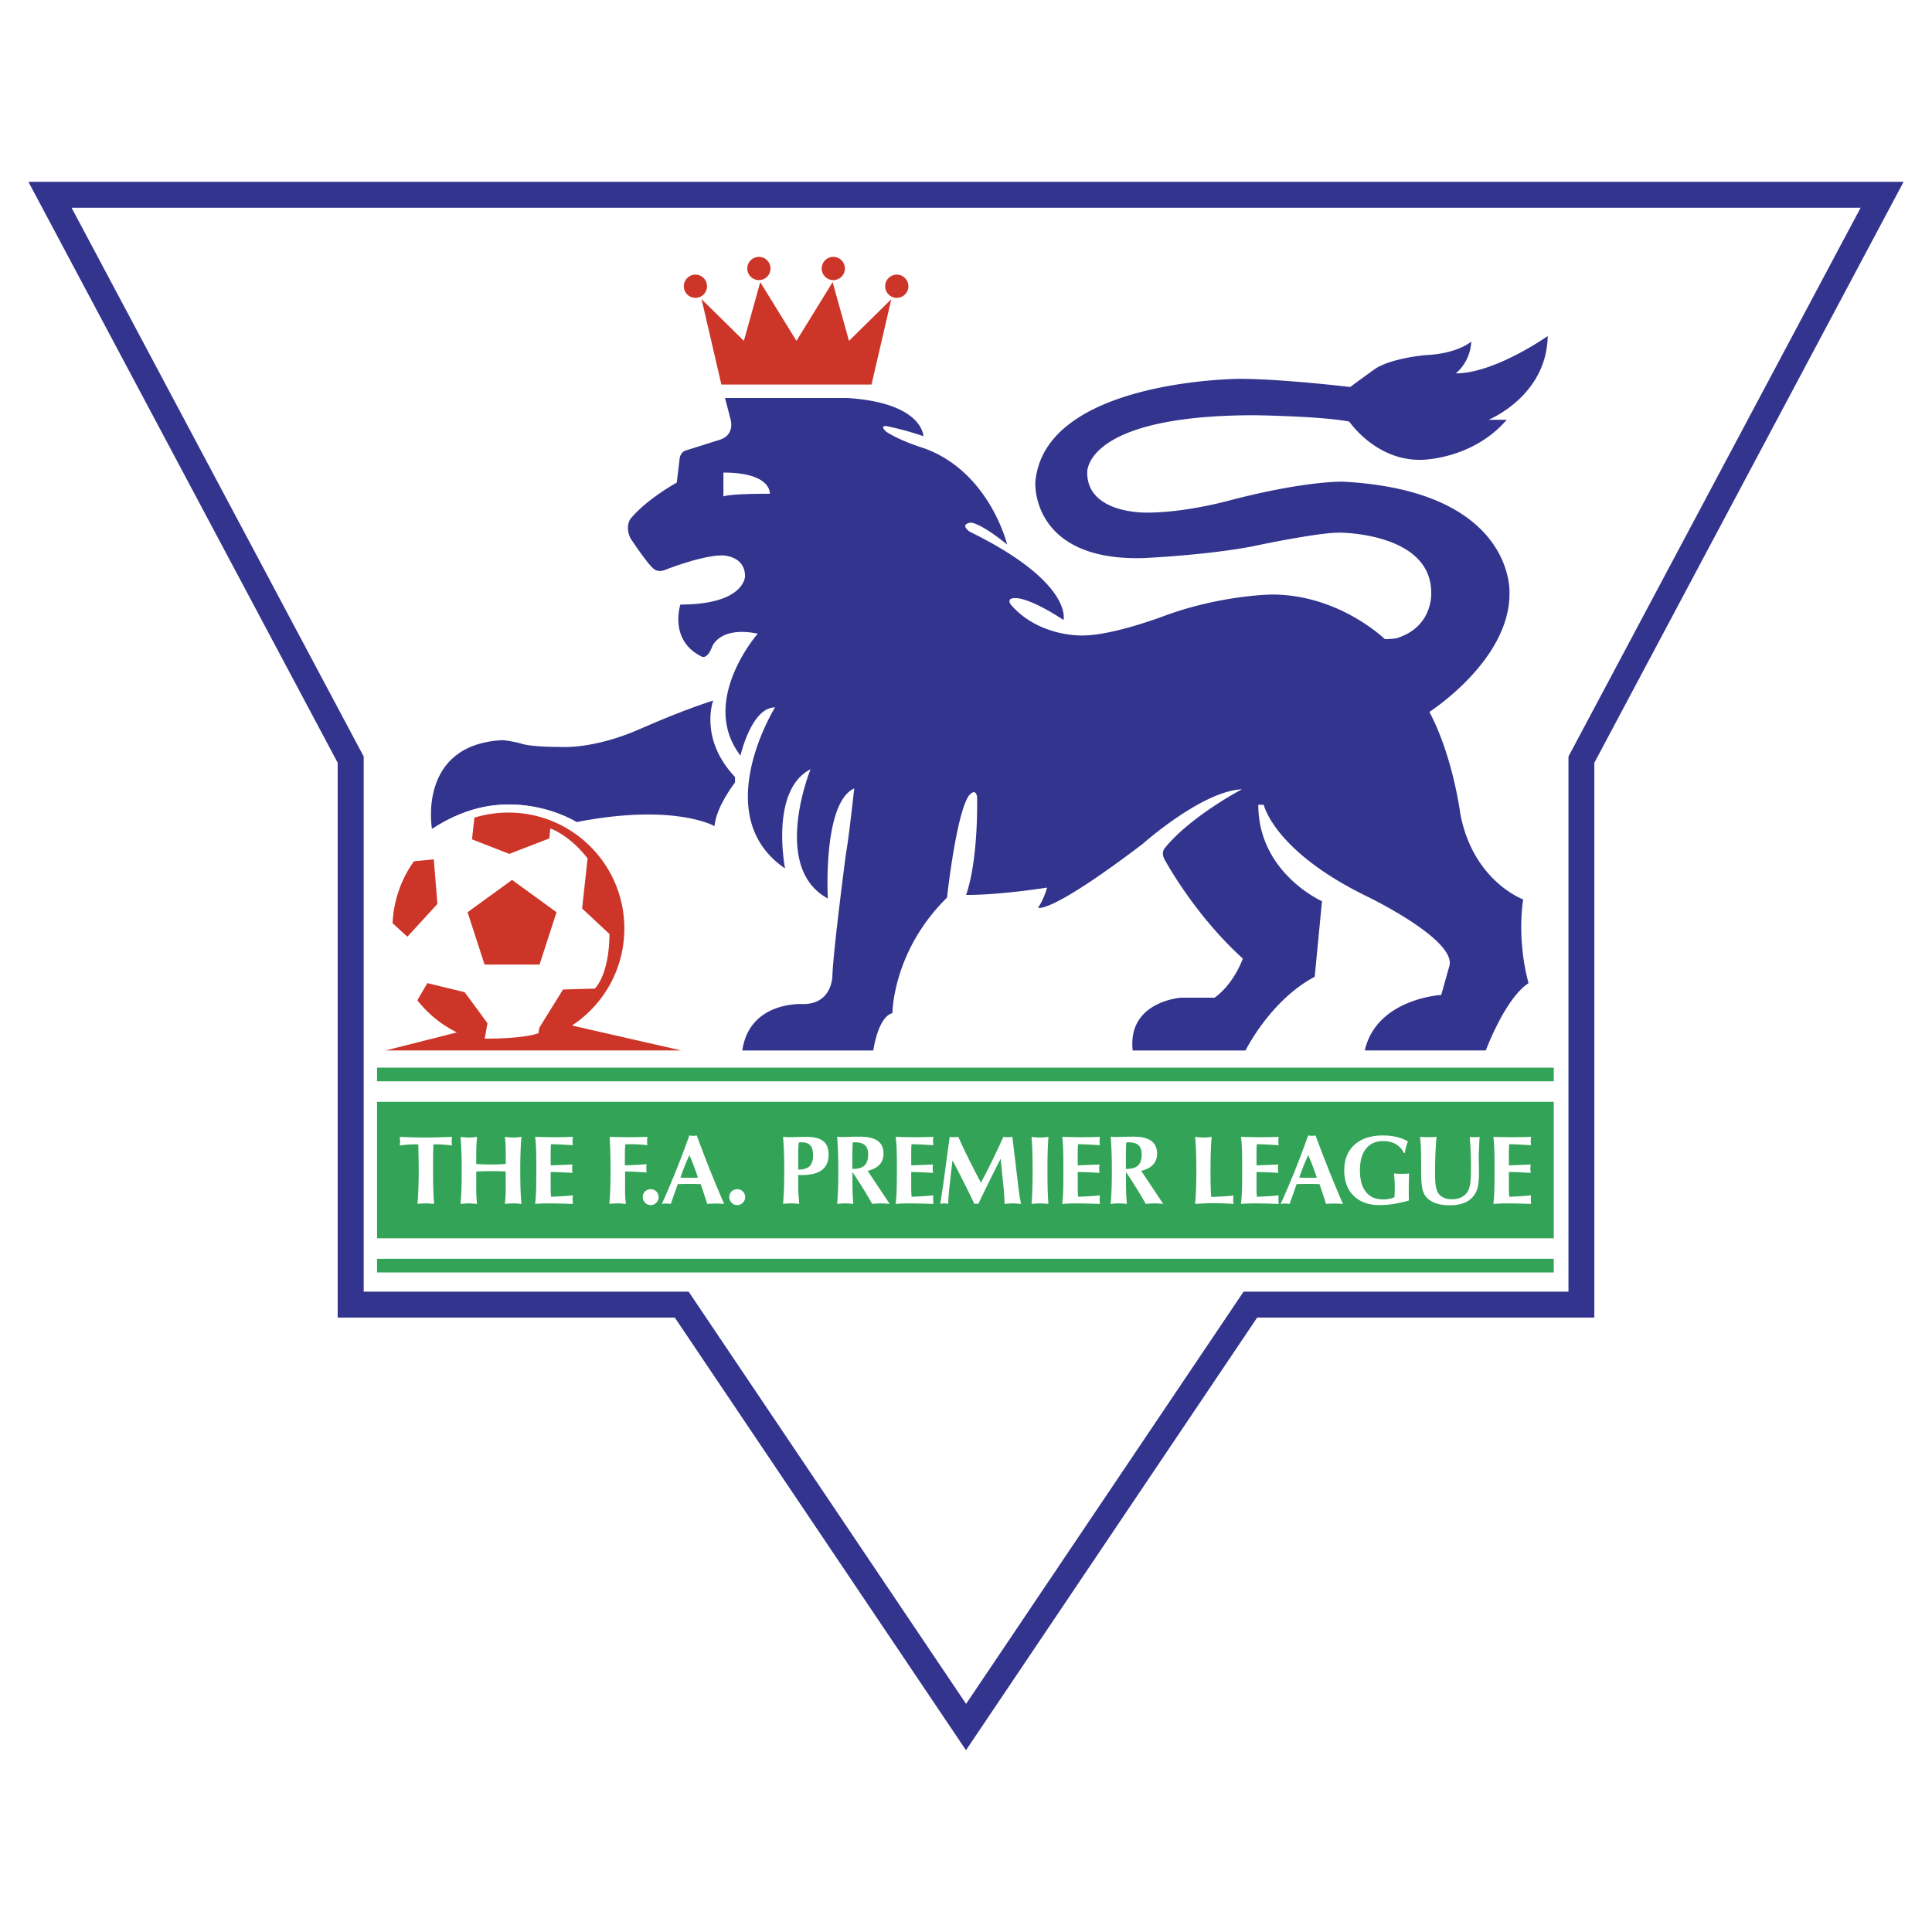
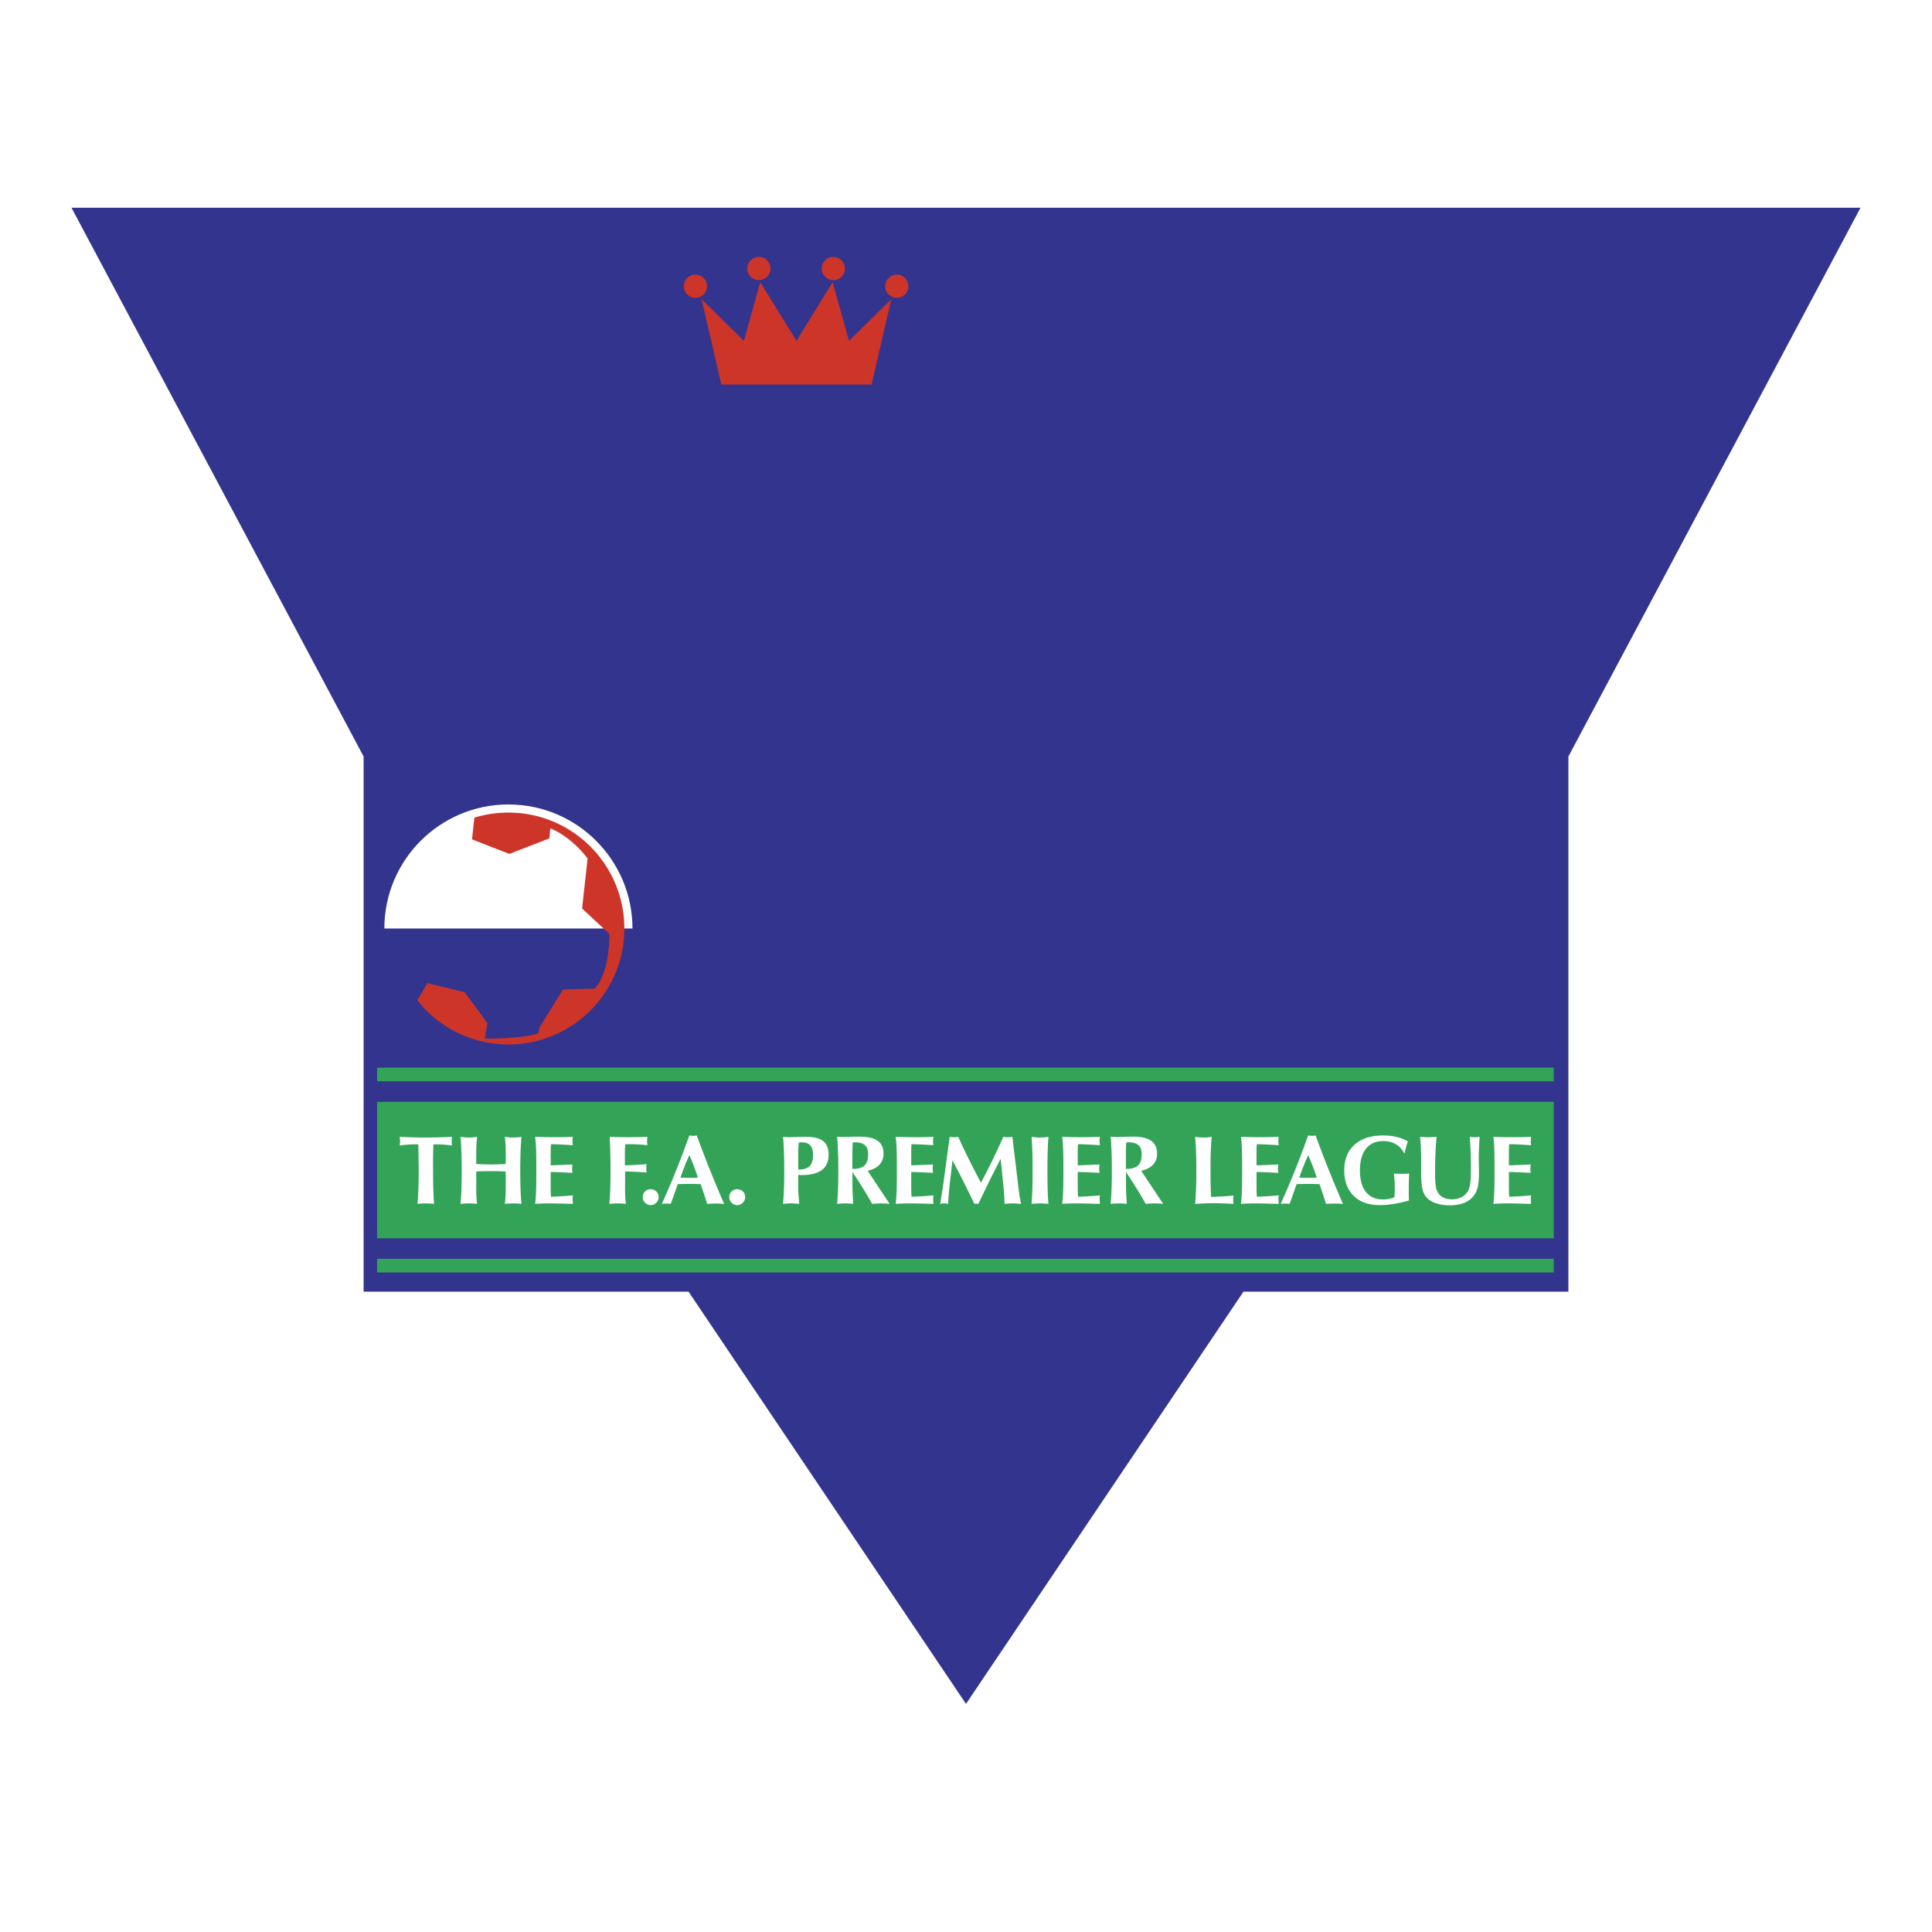
<svg xmlns="http://www.w3.org/2000/svg" width="2500" height="2500" viewBox="0 0 192.756 192.756">
  <path fill-rule="evenodd" clip-rule="evenodd" fill="#fff" d="M0 0h192.756v192.756H0V0z" />
  <path fill-rule="evenodd" clip-rule="evenodd" fill="#33348e" d="M96.378 169.998l27.684-41.131h32.417V75.478l29.144-54.751H7.132l29.146 54.751v53.389h32.415l27.685 41.131z" />
-   <path d="M96.378 165.379l25.542-37.947.775-1.152h31.195V75.478l.312-1.213 27.123-50.95H11.43l27.123 50.95.313 1.213v50.802H70.06l.776 1.152 25.542 37.947zm2.143 6.055l-2.144 3.184-2.143-3.184-26.909-39.98H33.691V76.102L4.858 21.94l-2.023-3.801h187.087l-2.023 3.801-28.832 54.162v55.351H125.43l-26.909 39.981z" fill="#33348e" />
-   <path fill-rule="evenodd" clip-rule="evenodd" fill="#fff" d="M96.387 169.998l27.685-41.131h32.414V75.478l29.147-54.751H7.141l29.146 54.751v53.389h32.415l27.685 41.131z" />
  <path fill="#33a457" d="M37.619 125.588H155.02v1.363H37.619v-1.363zM37.619 106.521H155.02v1.362H37.619v-1.362zM37.619 109.926H155.02v13.619H37.619v-13.619z" />
  <path d="M41.655 120.113c.04-.49.069-1.008.089-1.553a48.852 48.852 0 0 0 .02-2.814c-.007-.465-.017-.99-.03-1.574h-.208a9.958 9.958 0 0 0-1.642.119l.017-.209c.008-.105.012-.189.012-.254s-.006-.158-.02-.285a2.564 2.564 0 0 0-.009-.119c.53.023 1.004.041 1.421.051a40.911 40.911 0 0 0 2.372 0c.42-.01.893-.027 1.417-.051l-.019.197c-.007.07-.01.139-.01.207a4.844 4.844 0 0 0 .028.463 11.214 11.214 0 0 0-.795-.09c-.275-.02-.562-.029-.863-.029h-.189c-.015.25-.026.518-.032.809-.006.289-.009.721-.009 1.295 0 1.014.008 1.799.025 2.357.017.557.042 1.051.077 1.48a10.247 10.247 0 0 0-.445-.037 5.555 5.555 0 0 0-.784 0c-.135.008-.276.022-.423.037zM45.947 120.113c.04-.439.069-.92.089-1.441.02-.521.029-1.154.029-1.896 0-.688-.01-1.307-.029-1.854-.02-.547-.05-1.047-.089-1.498.137.02.275.037.413.049a4.754 4.754 0 0 0 .826 0c.137-.012.275-.029.413-.049a15.647 15.647 0 0 0-.085 1.562v1.145c.405.021.709.037.912.041.203.006.389.01.558.01.172 0 .36-.004.562-.01.203-.004.507-.02.913-.041v-1.145a14.818 14.818 0 0 0-.085-1.562c.137.02.275.037.413.049a4.737 4.737 0 0 0 .826 0 7.26 7.26 0 0 0 .413-.049c-.04.451-.07.951-.09 1.498-.02.547-.029 1.166-.029 1.854 0 .742.01 1.375.029 1.896.02.521.05 1.002.09 1.441a9.72 9.72 0 0 0-.435-.037 5.341 5.341 0 0 0-.783 0 9.283 9.283 0 0 0-.43.037c.023-.254.043-.504.058-.746.015-.244.022-.48.022-.711l-.005-1.777a29.939 29.939 0 0 0-2.203-.025 36.28 36.28 0 0 0-.732.025l-.005 1.777a13.382 13.382 0 0 0 .08 1.457 9.73 9.73 0 0 0-.432-.037 5.242 5.242 0 0 0-.783 0 12.03 12.03 0 0 0-.431.037zM53.39 120.113c.043-.342.074-.736.092-1.18.018-.441.027-1.158.027-2.146v-.492c0-.742-.009-1.324-.027-1.742-.018-.42-.049-.797-.092-1.129a53.903 53.903 0 0 0 2.932.025c.293-.006.57-.016.831-.025-.014.107-.023.193-.027.254a2.583 2.583 0 0 0 0 .328c.004.056.013.139.027.252a61.393 61.393 0 0 0-1.255-.072 21.616 21.616 0 0 0-.924-.029 5.18 5.18 0 0 0-.026.375c-.005.135-.007.332-.007.592v.473l.004.67c.206-.006.557-.02 1.052-.039l1.123-.045a2.104 2.104 0 0 0-.038.412c0 .086.011.217.033.393.003.014.005.023.005.029a73.022 73.022 0 0 0-1.36-.066 18.41 18.41 0 0 0-.819-.02v1.168c0 .418.003.711.009.879.007.168.016.309.029.422a36.756 36.756 0 0 0 2.175-.137 3.182 3.182 0 0 0-.025.382c0 .068.004.156.013.266.008.111.013.178.013.203a195.9 195.9 0 0 0-1.5-.041c-.349-.006-.632-.01-.848-.01a17.973 17.973 0 0 0-1.417.05zM60.795 120.113c.04-.43.07-.904.089-1.422.02-.518.03-1.156.03-1.916a56.539 56.539 0 0 0-.089-3.351c.278.01.57.02.877.025a61.17 61.17 0 0 0 1.993 0c.311-.006.609-.016.896-.025a2.328 2.328 0 0 0-.029.402 2.918 2.918 0 0 0 .029.432 15.73 15.73 0 0 0-1.794-.101c-.044 0-.112 0-.203.004-.091.004-.156.004-.194.004-.021.115-.035.25-.043.408s-.013.424-.013.797v.896a32.183 32.183 0 0 0 2.162-.119l-.017.209a2.897 2.897 0 0 0 0 .424c.004.07.012.137.021.201a27.776 27.776 0 0 0-1.009-.066 45.145 45.145 0 0 0-1.133-.035l-.005 1.709c0 .361.007.658.021.891s.034.443.062.635a9.938 9.938 0 0 0-.434-.037 5.269 5.269 0 0 0-.785 0c-.134.006-.278.02-.432.035zM64.127 119.432c0-.223.075-.408.227-.559a.778.778 0 0 1 .567-.223.77.77 0 0 1 .79.782.776.776 0 0 1-.232.564.753.753 0 0 1-.558.236.755.755 0 0 1-.562-.236.778.778 0 0 1-.232-.564zM68.315 116.328c.148-.373.304-.732.467-1.08.156.357.306.723.448 1.098.142.373.277.756.405 1.145-.246.01-.428.016-.544.016-.117.002-.226.004-.328.004-.192 0-.475-.008-.849-.02h-.029c.139-.403.282-.79.43-1.163zm-2.228 3.781c.185-.02.322-.029.412-.029.058 0 .119.002.184.008.066.006.145.014.238.025a79.917 79.917 0 0 0 .693-1.972 30.762 30.762 0 0 1 1.151-.02 30.623 30.623 0 0 1 1.146.02l.395 1.189c.091.277.175.537.251.783a10.283 10.283 0 0 1 .848-.033 10.457 10.457 0 0 1 .844.033 121.248 121.248 0 0 1-2.733-6.826 1.78 1.78 0 0 1-.35.033c-.063 0-.127-.002-.19-.008a3.239 3.239 0 0 1-.201-.025 97.079 97.079 0 0 1-1.344 3.553 84.097 84.097 0 0 1-1.397 3.273c.013 0 .03 0 .053-.004zM72.761 119.432c0-.223.075-.408.227-.559a.778.778 0 0 1 .567-.223.77.77 0 0 1 .789.782.776.776 0 0 1-.232.564.75.75 0 0 1-.557.236.755.755 0 0 1-.562-.236.77.77 0 0 1-.232-.564zM79.639 115.074a9.79 9.79 0 0 1 .056-1.088c.006 0 .016 0 .029-.004.125-.01.219-.014.28-.014.377 0 .657.104.841.312.183.209.275.527.275.951 0 .516-.116.889-.347 1.117-.232.229-.61.342-1.134.342v-1.616zm-1.1 5.002a4.959 4.959 0 0 1 .773 0c.134.008.276.021.429.037-.037-.457-.063-.795-.079-1.01a7.97 7.97 0 0 1-.023-.443v-1.434c.035 0 .089.002.161.006l.166.004c.913 0 1.591-.168 2.036-.506.445-.338.667-.854.667-1.547 0-.607-.179-1.053-.537-1.336-.358-.283-.922-.424-1.692-.424-.23 0-.526.006-.887.016-.361.012-.609.018-.743.018-.112 0-.225-.002-.338-.008-.114-.006-.23-.016-.348-.025.04.451.069.951.089 1.498.02.547.03 1.166.03 1.854 0 .742-.01 1.375-.03 1.896-.021.521-.05 1.002-.089 1.441.146-.015.285-.029.415-.037zM85.041 115.164a19.436 19.436 0 0 1 .036-1.186c.025 0 .061-.002.107-.006s.081-.004.103-.004c.46 0 .798.096 1.01.291.213.195.319.502.319.924 0 .5-.122.865-.364 1.096-.244.23-.633.344-1.17.344h-.042v-1.459h.001zm-1.082 4.912a5.15 5.15 0 0 1 .768 0c.131.008.268.021.408.037-.029-.344-.05-.67-.064-.975a19.468 19.468 0 0 1-.021-.887v-1.322c.373.559.724 1.102 1.052 1.631s.634 1.047.918 1.553c.162-.016.315-.029.459-.037a5.928 5.928 0 0 1 .83 0c.146.008.296.021.453.037l-2.196-3.301c.524-.123.919-.33 1.185-.617s.398-.654.398-1.102c0-.568-.195-.992-.583-1.27-.389-.279-.98-.418-1.775-.418-.354 0-.725.006-1.112.018l-.634.016c-.08 0-.164-.002-.253-.008a5.287 5.287 0 0 1-.272-.025c.04.467.069.971.089 1.514.02.541.03 1.16.03 1.852 0 .734-.01 1.361-.03 1.883-.02.52-.05 1.006-.089 1.459.158-.016.305-.03.439-.038zM89.362 120.113c.043-.342.074-.736.092-1.18.019-.441.028-1.158.028-2.146v-.492c0-.742-.009-1.324-.028-1.742-.018-.42-.049-.797-.092-1.129a53.903 53.903 0 0 0 2.932.025c.293-.006.57-.016.831-.025-.015.107-.023.193-.028.254a2.027 2.027 0 0 0 0 .328c.004.056.013.139.028.252a61.045 61.045 0 0 0-1.256-.072 21.616 21.616 0 0 0-.924-.029 5.818 5.818 0 0 0-.026.375c-.005.135-.007.332-.007.592v.473l.005.67c.206-.006.556-.02 1.051-.039l1.123-.045a2.104 2.104 0 0 0-.038.412c0 .086.011.217.033.393.003.014.005.023.005.029a73.022 73.022 0 0 0-1.36-.066 18.41 18.41 0 0 0-.819-.02v1.168c0 .418.003.711.01.879s.016.309.029.422a36.695 36.695 0 0 0 2.175-.137 3.015 3.015 0 0 0-.013.648c.008.111.013.178.013.203a195.9 195.9 0 0 0-1.5-.041c-.349-.006-.632-.01-.848-.01a18.053 18.053 0 0 0-1.416.05zM93.804 120.113l.206-1.297c.057-.361.095-.619.114-.771l.627-4.621a2.377 2.377 0 0 0 .421.033c.08 0 .155-.002.227-.008.072-.006.142-.016.208-.025.351.779.715 1.551 1.093 2.311s.769 1.514 1.169 2.262a72.227 72.227 0 0 0 2.235-4.573 3.006 3.006 0 0 0 .685.025c.076-.006.146-.016.215-.025l.559 4.678c.061.52.115.926.162 1.223.049.295.098.559.148.789-.16-.014-.307-.027-.441-.035a5.242 5.242 0 0 0-.78-.002 8.153 8.153 0 0 0-.42.037l-.01-.1a26.088 26.088 0 0 0-.07-1.275l-.316-3.123a96.81 96.81 0 0 0-1.1 2.168c-.367.744-.742 1.52-1.125 2.33a.592.592 0 0 0-.074-.016 1.815 1.815 0 0 0-.25 0 .643.643 0 0 0-.072.016c-.379-.797-.751-1.557-1.115-2.279a84.751 84.751 0 0 0-1.071-2.062l-.234 2.033-.01.076c-.118 1.059-.179 1.803-.182 2.232a2.235 2.235 0 0 0-.398-.051c-.064 0-.127.004-.191.014-.063.007-.133.021-.21.036zM102.92 120.113c.033-.43.059-.893.076-1.391s.025-1.146.025-1.947c0-.773-.008-1.424-.025-1.949a31.044 31.044 0 0 0-.076-1.402c.141.02.281.037.422.049a5.021 5.021 0 0 0 .85 0c.139-.012.277-.029.414-.049-.035.416-.061.889-.078 1.414a65.914 65.914 0 0 0-.023 1.938c0 .832.008 1.494.023 1.988.016.492.041.941.072 1.35a9.755 9.755 0 0 0-.832-.051 10.344 10.344 0 0 0-.848.05zM105.975 120.113c.043-.342.074-.736.092-1.18.018-.441.027-1.158.027-2.146v-.492c0-.742-.01-1.324-.027-1.742-.018-.42-.049-.797-.092-1.129a53.903 53.903 0 0 0 2.932.025c.293-.006.57-.016.83-.025-.014.107-.021.193-.027.254a2.583 2.583 0 0 0 0 .328l.027.252a60.646 60.646 0 0 0-1.256-.072 21.616 21.616 0 0 0-.924-.029 5.201 5.201 0 0 0-.025.375c-.006.135-.008.332-.008.592v.473l.006.67c.205-.006.555-.02 1.051-.039l1.123-.045a3.948 3.948 0 0 0-.031.236c-.004.061-.008.117-.008.176 0 .086.012.217.035.393l.004.029a73.46 73.46 0 0 0-1.361-.066c-.311-.014-.584-.02-.818-.02v1.168c0 .418.004.711.01.879.008.168.016.309.029.422a36.25 36.25 0 0 0 2.174-.137 3.169 3.169 0 0 0-.026.382c0 .068.006.156.014.266.008.111.012.178.012.203-.65-.02-1.15-.033-1.5-.041-.35-.006-.631-.01-.848-.01a17.955 17.955 0 0 0-1.415.05zM112.33 115.164c0-.191.004-.387.008-.586.006-.199.016-.4.029-.6.025 0 .061-.002.107-.006.045-.004.08-.004.102-.004.461 0 .799.096 1.012.291s.318.502.318.924c0 .5-.121.865-.363 1.096-.244.23-.633.344-1.172.344h-.041v-1.459zm-1.08 4.912a5.175 5.175 0 0 1 .768 0c.131.008.268.021.408.037-.029-.344-.049-.67-.064-.975a19.468 19.468 0 0 1-.021-.887v-1.322c.373.559.725 1.102 1.053 1.631s.633 1.047.918 1.553a10.689 10.689 0 0 1 .871-.051 9.647 9.647 0 0 1 .869.051l-2.195-3.301c.525-.123.92-.33 1.186-.617s.398-.654.398-1.102c0-.568-.195-.992-.584-1.27-.389-.279-.98-.418-1.775-.418-.354 0-.725.006-1.111.018l-.635.016a5.126 5.126 0 0 1-.525-.033c.039.467.068.971.09 1.514.02.541.029 1.16.029 1.852 0 .734-.01 1.361-.029 1.883a32.21 32.21 0 0 1-.09 1.459c.158-.016.304-.03.439-.038zM119.24 120.113c.039-.449.068-.936.09-1.459.02-.521.029-1.148.029-1.879 0-.701-.01-1.324-.029-1.869a30.353 30.353 0 0 0-.09-1.482c.137.02.275.037.414.049a4.697 4.697 0 0 0 .824 0c.139-.012.275-.029.414-.049-.043.451-.072.951-.092 1.496s-.027 1.164-.027 1.855c0 .676.004 1.213.016 1.613.012.396.027.74.051 1.027a28.523 28.523 0 0 0 2.23-.137c-.012.064-.02.131-.025.199a2.943 2.943 0 0 0 0 .418c.006.068.014.141.025.217a51.187 51.187 0 0 0-1.162-.053 22.023 22.023 0 0 0-1.638 0c-.28.011-.624.029-1.03.054zM123.811 120.113c.043-.342.074-.736.092-1.18.018-.441.027-1.158.027-2.146v-.492c0-.742-.01-1.324-.027-1.742-.018-.42-.049-.797-.092-1.129a54.43 54.43 0 0 0 2.932.025c.295-.006.57-.016.832-.025-.016.107-.023.193-.029.254a2.583 2.583 0 0 0 0 .328c.006.057.014.139.029.252a60.758 60.758 0 0 0-1.258-.072c-.354-.018-.66-.027-.924-.029a5.201 5.201 0 0 0-.025.375c-.004.135-.006.332-.006.592v.473l.004.67c.205-.006.557-.02 1.051-.039l1.123-.045a3.948 3.948 0 0 0-.031.236 2.631 2.631 0 0 0-.006.176c0 .086.01.217.033.393l.004.029a74.273 74.273 0 0 0-1.359-.066c-.312-.014-.586-.02-.818-.02v1.168c0 .418.002.711.008.879.008.168.016.309.029.422a36.756 36.756 0 0 0 2.176-.137 2.988 2.988 0 0 0-.028.382c0 .068.006.156.014.266.008.111.014.178.014.203a198.74 198.74 0 0 0-1.5-.041c-.35-.006-.633-.01-.85-.01a17.955 17.955 0 0 0-1.415.05zM130.059 116.328c.146-.373.303-.732.467-1.08a26.534 26.534 0 0 1 .853 2.243c-.246.01-.428.016-.545.016-.117.002-.227.004-.328.004-.191 0-.475-.008-.848-.02h-.029c.137-.403.279-.79.43-1.163zm-2.231 3.781c.186-.02.324-.029.414-.029.057 0 .117.002.184.008.064.006.145.014.236.025.08-.217.168-.461.266-.732s.24-.684.428-1.24a30.722 30.722 0 0 1 1.15-.02 30.563 30.563 0 0 1 1.146.02l.395 1.189c.092.277.174.537.252.783a10.283 10.283 0 0 1 .847-.033 10.41 10.41 0 0 1 .843.033 121.74 121.74 0 0 1-2.732-6.826c-.055.012-.111.02-.17.025a2.13 2.13 0 0 1-.369 0 3.296 3.296 0 0 1-.203-.025 97.131 97.131 0 0 1-1.342 3.553 82.575 82.575 0 0 1-1.398 3.273c.014 0 .032 0 .053-.004zM140.568 119.775c-.545.154-1.059.27-1.537.344-.48.076-.943.113-1.391.113-1.096 0-1.959-.309-2.584-.926-.627-.619-.939-1.465-.939-2.537 0-1.082.34-1.934 1.021-2.553s1.623-.93 2.824-.93c.5 0 .957.049 1.373.146.416.1.793.248 1.131.449-.084.219-.15.424-.199.613a4.296 4.296 0 0 0-.105.545h-.078a2.146 2.146 0 0 0-.838-.895c-.348-.197-.764-.297-1.242-.297-.742 0-1.314.252-1.717.758-.404.506-.605 1.227-.605 2.164 0 .936.199 1.652.598 2.15.396.5.969.75 1.713.75.217 0 .418-.02.604-.057.186-.035.363-.094.527-.17.012-.154.02-.305.025-.453a14.233 14.233 0 0 0-.013-1.223c-.016-.24-.037-.469-.064-.686.125.012.254.02.385.025a11.057 11.057 0 0 0 .799 0c.115-.006.227-.014.332-.025a34.135 34.135 0 0 0-.035 1.535c0 .312.002.551.004.709.002.164.005.313.011.451zM141.68 113.424a8.933 8.933 0 0 0 .845.033c.152 0 .295-.002.428-.008.131-.006.258-.016.379-.025a27.566 27.566 0 0 0-.117 1.639c-.023.58-.037 1.221-.037 1.918 0 .564.016.965.047 1.201.029.236.08.443.15.621.105.271.285.48.541.629.254.148.564.223.928.223.352 0 .66-.062.926-.189.268-.125.479-.309.635-.547.127-.197.217-.455.27-.771.053-.318.08-.838.08-1.557 0-.604-.01-1.166-.029-1.691a33.262 33.262 0 0 0-.09-1.475 3.17 3.17 0 0 0 .494.033c.096 0 .186-.002.268-.008s.158-.016.225-.025c-.029.445-.051.848-.064 1.203a20.54 20.54 0 0 0-.011 1.641c.006.322.01.566.01.736 0 .643-.047 1.141-.139 1.494a2.16 2.16 0 0 1-.461.895 2.274 2.274 0 0 1-.949.645c-.385.141-.838.213-1.361.213-.574 0-1.07-.08-1.488-.24s-.732-.389-.943-.686c-.156-.217-.268-.5-.332-.848-.066-.35-.098-.9-.098-1.656v-.861c0-.613-.01-1.109-.025-1.486a20.888 20.888 0 0 0-.082-1.051zM148.992 120.113c.043-.342.074-.736.092-1.18.018-.441.027-1.158.027-2.146v-.492c0-.742-.01-1.324-.027-1.742-.018-.42-.049-.797-.092-1.129a53.903 53.903 0 0 0 2.932.025c.293-.006.57-.016.83-.025-.014.107-.023.193-.027.254a2.583 2.583 0 0 0 0 .328c.004.056.014.139.027.252-.482-.031-.9-.057-1.256-.072a21.616 21.616 0 0 0-.924-.029 5.201 5.201 0 0 0-.025.375c-.006.135-.008.332-.008.592v.473l.004.67c.207-.006.559-.02 1.053-.039l1.123-.045a2.777 2.777 0 0 0-.031.236 2.631 2.631 0 0 0-.006.176 3.628 3.628 0 0 0 .037.422 74.273 74.273 0 0 0-1.359-.066 18.45 18.45 0 0 0-.82-.02v1.168c0 .418.004.711.01.879s.016.309.029.422a36.756 36.756 0 0 0 2.174-.137 3.169 3.169 0 0 0-.026.382c0 .068.004.156.014.266.008.111.012.178.012.203-.65-.02-1.15-.033-1.5-.041-.35-.006-.631-.01-.848-.01a18.115 18.115 0 0 0-1.415.05z" fill-rule="evenodd" clip-rule="evenodd" fill="#fff" />
  <path d="M71.153 69.894s-1.43 3.813 2.179 7.627v.545s-1.907 2.452-2.043 4.358c0 0-3.95-2.315-13.756-.409 0 0-6.81-4.358-14.437.681 0 0-1.498-8.444 7.082-8.853 0 0 1.021.091 2.043.409 0 0 .931.272 3.677.272 0 0 3.269.272 7.899-1.771 4.633-2.042 7.356-2.859 7.356-2.859z" fill-rule="evenodd" clip-rule="evenodd" fill="#33348e" />
-   <path d="M74.332 57.5c0-2.088-2.27-2.088-2.27-2.088-2.088 0-5.72 1.453-5.72 1.453-.681.272-1.09-.091-1.09-.091-.635-.454-2.36-3.087-2.36-3.087-.545-1.18 0-1.906 0-1.906 1.634-1.998 4.63-3.632 4.63-3.632l.272-2.27c.045-.727.545-.908.545-.908l3.45-1.089c1.612-.5 1.089-2.088 1.089-2.088l-.544-2.088H84.5c7.604.477 7.627 3.813 7.627 3.813a30.664 30.664 0 0 0-3.632-.999c-.817-.114-.091.544-.091.544 1.453.954 3.723 1.634 3.723 1.634 6.605 2.338 8.353 9.625 8.353 9.625-2.791-2.248-3.631-2.179-3.631-2.179-1.181.181-.091.908-.091.908 10.351 5.084 9.351 8.807 9.351 8.807-3.449-2.27-4.721-2.179-4.721-2.179-1.066-.068-.545.635-.545.635 2.814 3.269 7.174 3.087 7.174 3.087 3.086 0 8.262-1.998 8.262-1.998 5.607-2.043 10.623-2.088 10.623-2.088 6.719 0 11.26 4.449 11.26 4.449.748 0 1.18-.091 1.18-.091 3.678-1.135 3.451-4.54 3.451-4.54 0-6.016-9.172-5.993-9.172-5.993-2.27 0-8.625 1.362-8.625 1.362-4.721.908-10.986 1.181-10.986 1.181-11.168.272-10.715-7.536-10.715-7.536.818-10.261 20.34-10.351 20.34-10.351 4.268 0 11.076.816 11.076.816 1.09-.816 2.361-1.725 2.361-1.725 1.545-1.135 5.084-1.453 5.084-1.453 3.314-.136 4.631-1.362 4.631-1.362-.09 2.089-1.543 3.178-1.543 3.178 3.904 0 9.17-3.723 9.17-3.723-.09 5.993-5.902 8.354-5.902 8.354h1.816c-3.449 3.995-8.535 3.995-8.535 3.995-4.539.091-7.172-3.813-7.172-3.813-2.725-.544-9.443-.636-9.443-.636-17.07 0-16.707 5.72-16.707 5.72 0 4.177 5.992 3.995 5.992 3.995 3.814 0 8.082-1.18 8.082-1.18 7.672-2.021 11.439-1.907 11.439-1.907 17.162.908 16.617 11.077 16.617 11.077.09 6.719-7.99 11.895-7.99 11.895 2.359 4.449 3.086 10.169 3.086 10.169 1.271 6.719 6.266 8.535 6.266 8.535-.635 4.54.545 8.353.545 8.353-2.359 1.543-4.268 6.719-4.268 6.719h-12.076c1.182-5.176 7.627-5.539 7.627-5.539l.818-2.904c.68-2.633-8.172-6.901-8.172-6.901-9.354-4.54-10.352-9.17-10.352-9.17h-.545c0 6.81 6.355 9.625 6.355 9.625l-.727 7.537c-4.449 2.359-6.9 7.354-6.9 7.354H113.01c-.545-4.902 4.812-5.266 4.812-5.266h3.359c1.996-1.453 2.814-3.904 2.814-3.904-4.904-4.449-7.809-9.897-7.809-9.897-.363-.658 0-1.09 0-1.09 2.541-3.178 7.717-5.901 7.717-5.901-3.994.182-9.896 5.448-9.896 5.448-9.443 7.173-10.441 6.356-10.441 6.356.545-.727.908-1.998.908-1.998-5.357.817-8.082.727-8.082.727 1.271-3.723 1.089-9.806 1.089-9.806-.182-.931-.817-.091-.817-.091-1.271 1.816-2.179 10.169-2.179 10.169-5.448 5.357-5.448 11.531-5.448 11.531-1.453.363-1.907 3.723-1.907 3.723H74.059c.727-4.994 6.083-4.631 6.083-4.631 2.906 0 2.906-2.814 2.906-2.814.091-2.633 1.362-12.257 1.362-12.257.272-1.43.817-6.447.817-6.447-3.178 1.452-2.633 10.986-2.633 10.986-5.721-3.087-1.726-12.894-1.726-12.894-4.086 2.088-2.542 9.897-2.542 9.897-7.718-5.267-.999-16.071-.999-16.071-2.361 0-3.45 4.812-3.45 4.812-4.177-5.448 1.725-12.167 1.725-12.167-3.791-.772-4.54 1.271-4.54 1.271-.522 1.407-1.089.999-1.089.999-3.269-1.634-2.088-5.176-2.088-5.176 6.424-.001 6.447-2.815 6.447-2.815zm-2.157-10.351v2.384s.34-.272 4.631-.272c0-.001.204-2.112-4.631-2.112z" fill-rule="evenodd" clip-rule="evenodd" fill="#33348e" />
  <path d="M70.541 28.558a1.157 1.157 0 1 1-2.315.001 1.157 1.157 0 0 1 2.315-.001zM76.874 26.788a1.158 1.158 0 1 1-2.316 0 1.158 1.158 0 0 1 2.316 0zM79.461 34.006l3.61-5.856 1.634 5.856 4.222-4.154-1.975 8.512H71.971l-1.975-8.512 4.222 4.154 1.634-5.856 3.609 5.856zM88.314 28.558a1.158 1.158 0 1 0 2.316 0 1.158 1.158 0 0 0-2.316 0zM81.981 26.788a1.158 1.158 0 1 0 2.316 0 1.158 1.158 0 0 0-2.316 0z" fill-rule="evenodd" clip-rule="evenodd" fill="#cd3529" />
  <path d="M63.102 92.638c0-6.835-5.542-12.377-12.377-12.377s-12.377 5.542-12.377 12.377h24.754z" fill-rule="evenodd" clip-rule="evenodd" fill="#fff" />
-   <path fill-rule="evenodd" clip-rule="evenodd" fill="#cd3529" d="M55.972 102.068l12.004 2.737h-29.51l8.284-2.098 1.613 1.1 4.721-.092 2.888-1.647zM41.298 85.931a11.51 11.51 0 0 0-2.13 6.18l1.477 1.345 2.997-3.269-.363-4.449-1.981.193z" />
  <path d="M41.637 99.797a11.545 11.545 0 0 0 9.087 4.41c6.389 0 11.567-5.18 11.567-11.569 0-6.389-5.179-11.567-11.567-11.567-1.181 0-2.321.177-3.395.506l-.237 2.164 3.723 1.452 3.995-1.543.091-.999s1.907.636 3.723 2.996l-.545 4.994 2.724 2.542s.09 3.723-1.453 5.448l-3.178.092-2.361 3.812-.091.545s-1.18.545-5.357.545l.272-1.543-2.27-3.088-3.723-.908-1.005 1.711z" fill-rule="evenodd" clip-rule="evenodd" fill="#cd3529" />
-   <path fill-rule="evenodd" clip-rule="evenodd" fill="#cd3529" d="M48.344 96.232l-1.695-5.218 4.438-3.224 4.439 3.224-1.695 5.218h-5.487z" />
</svg>